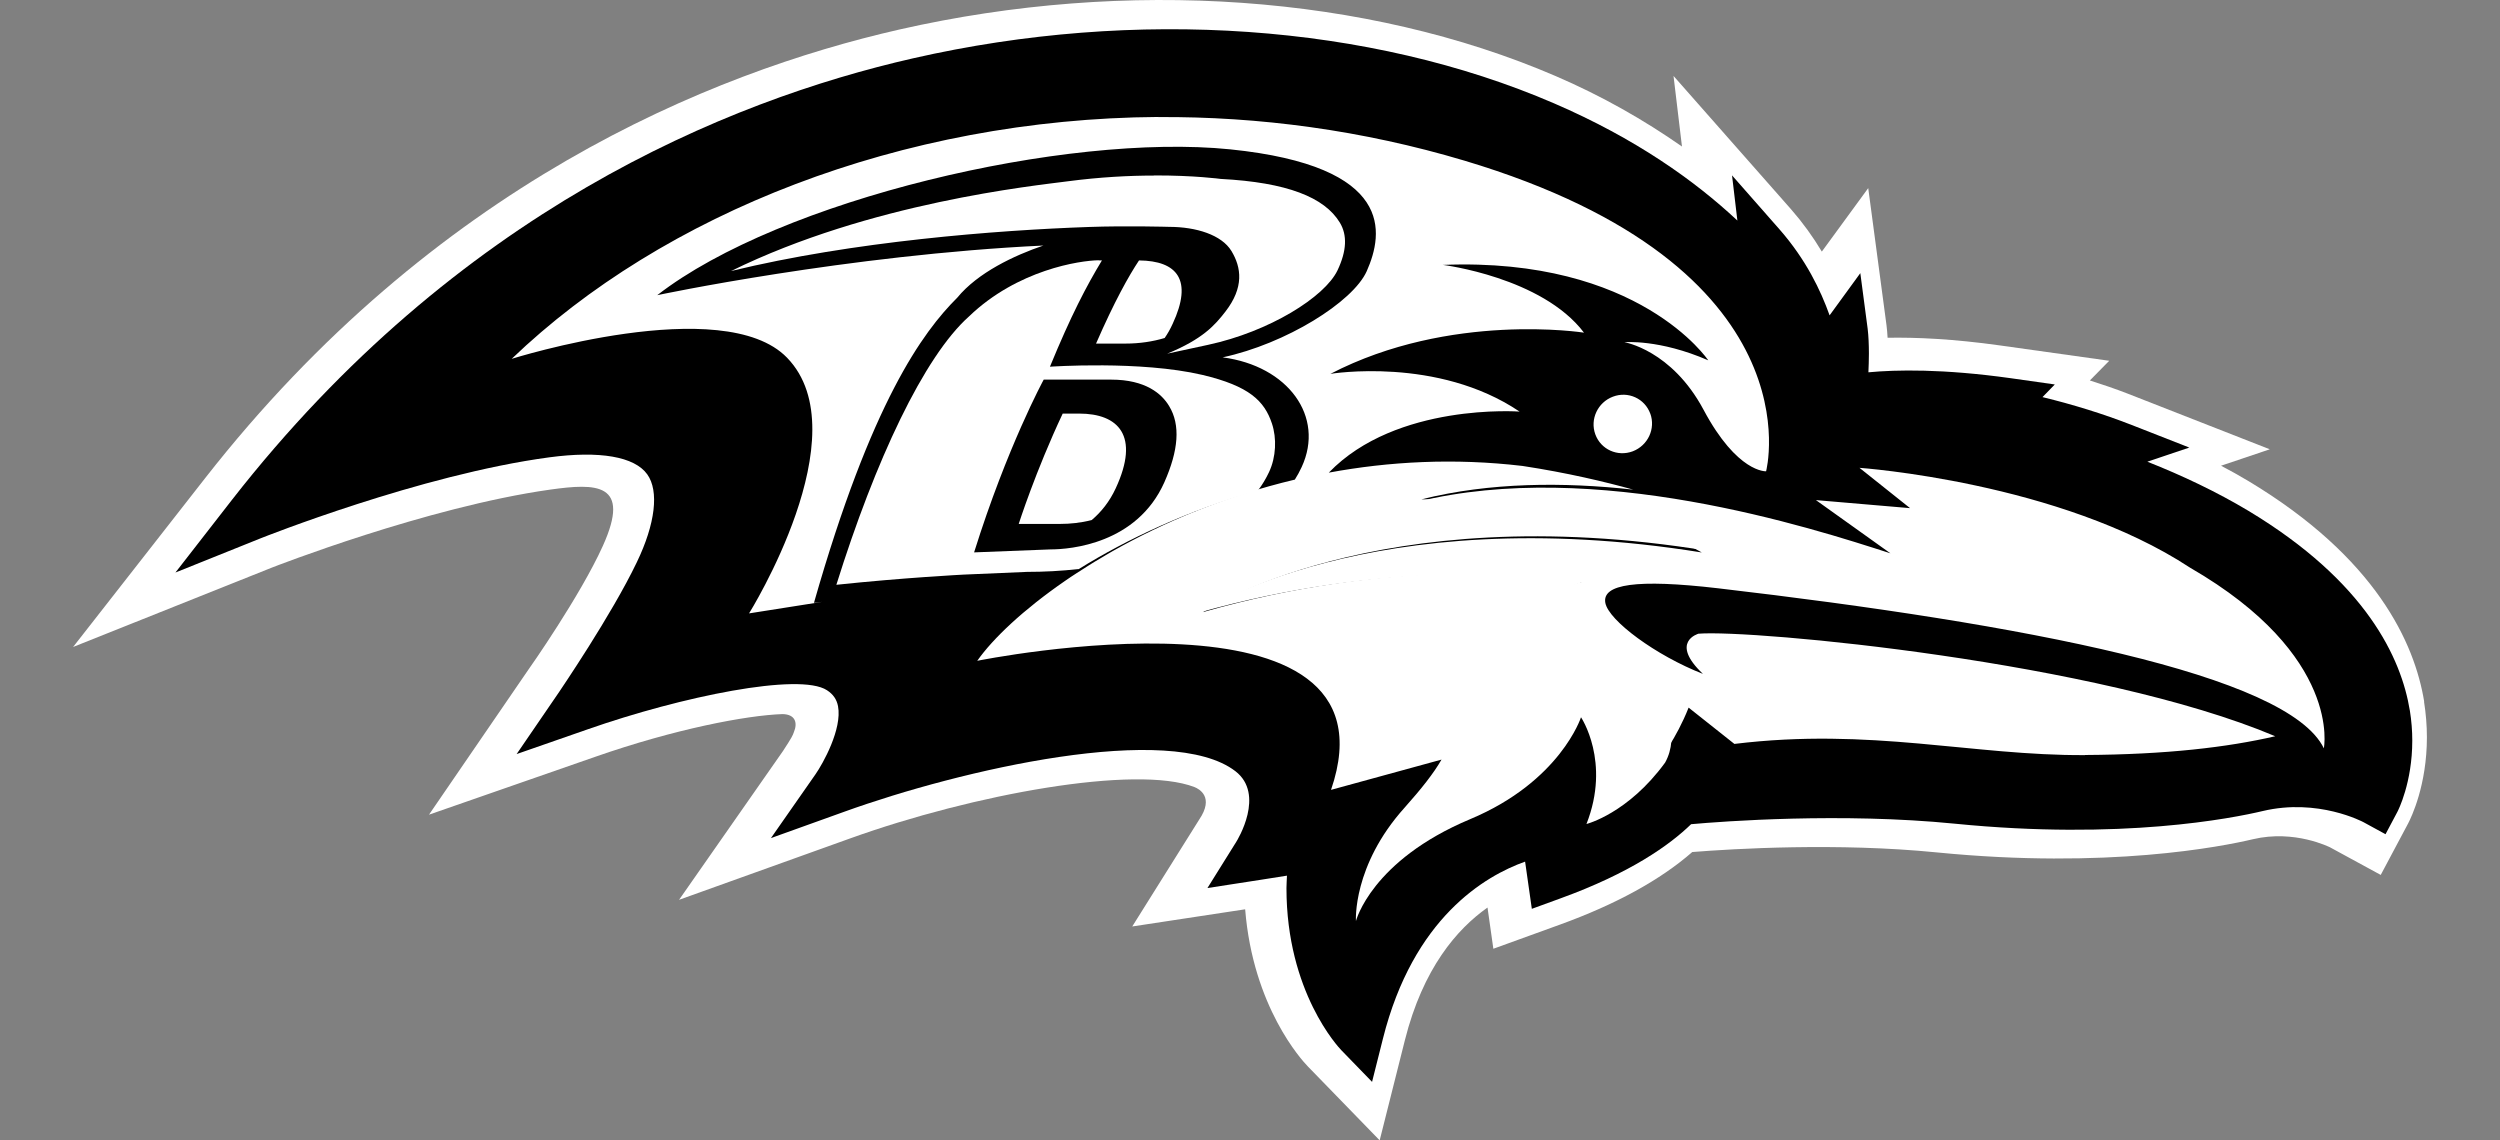
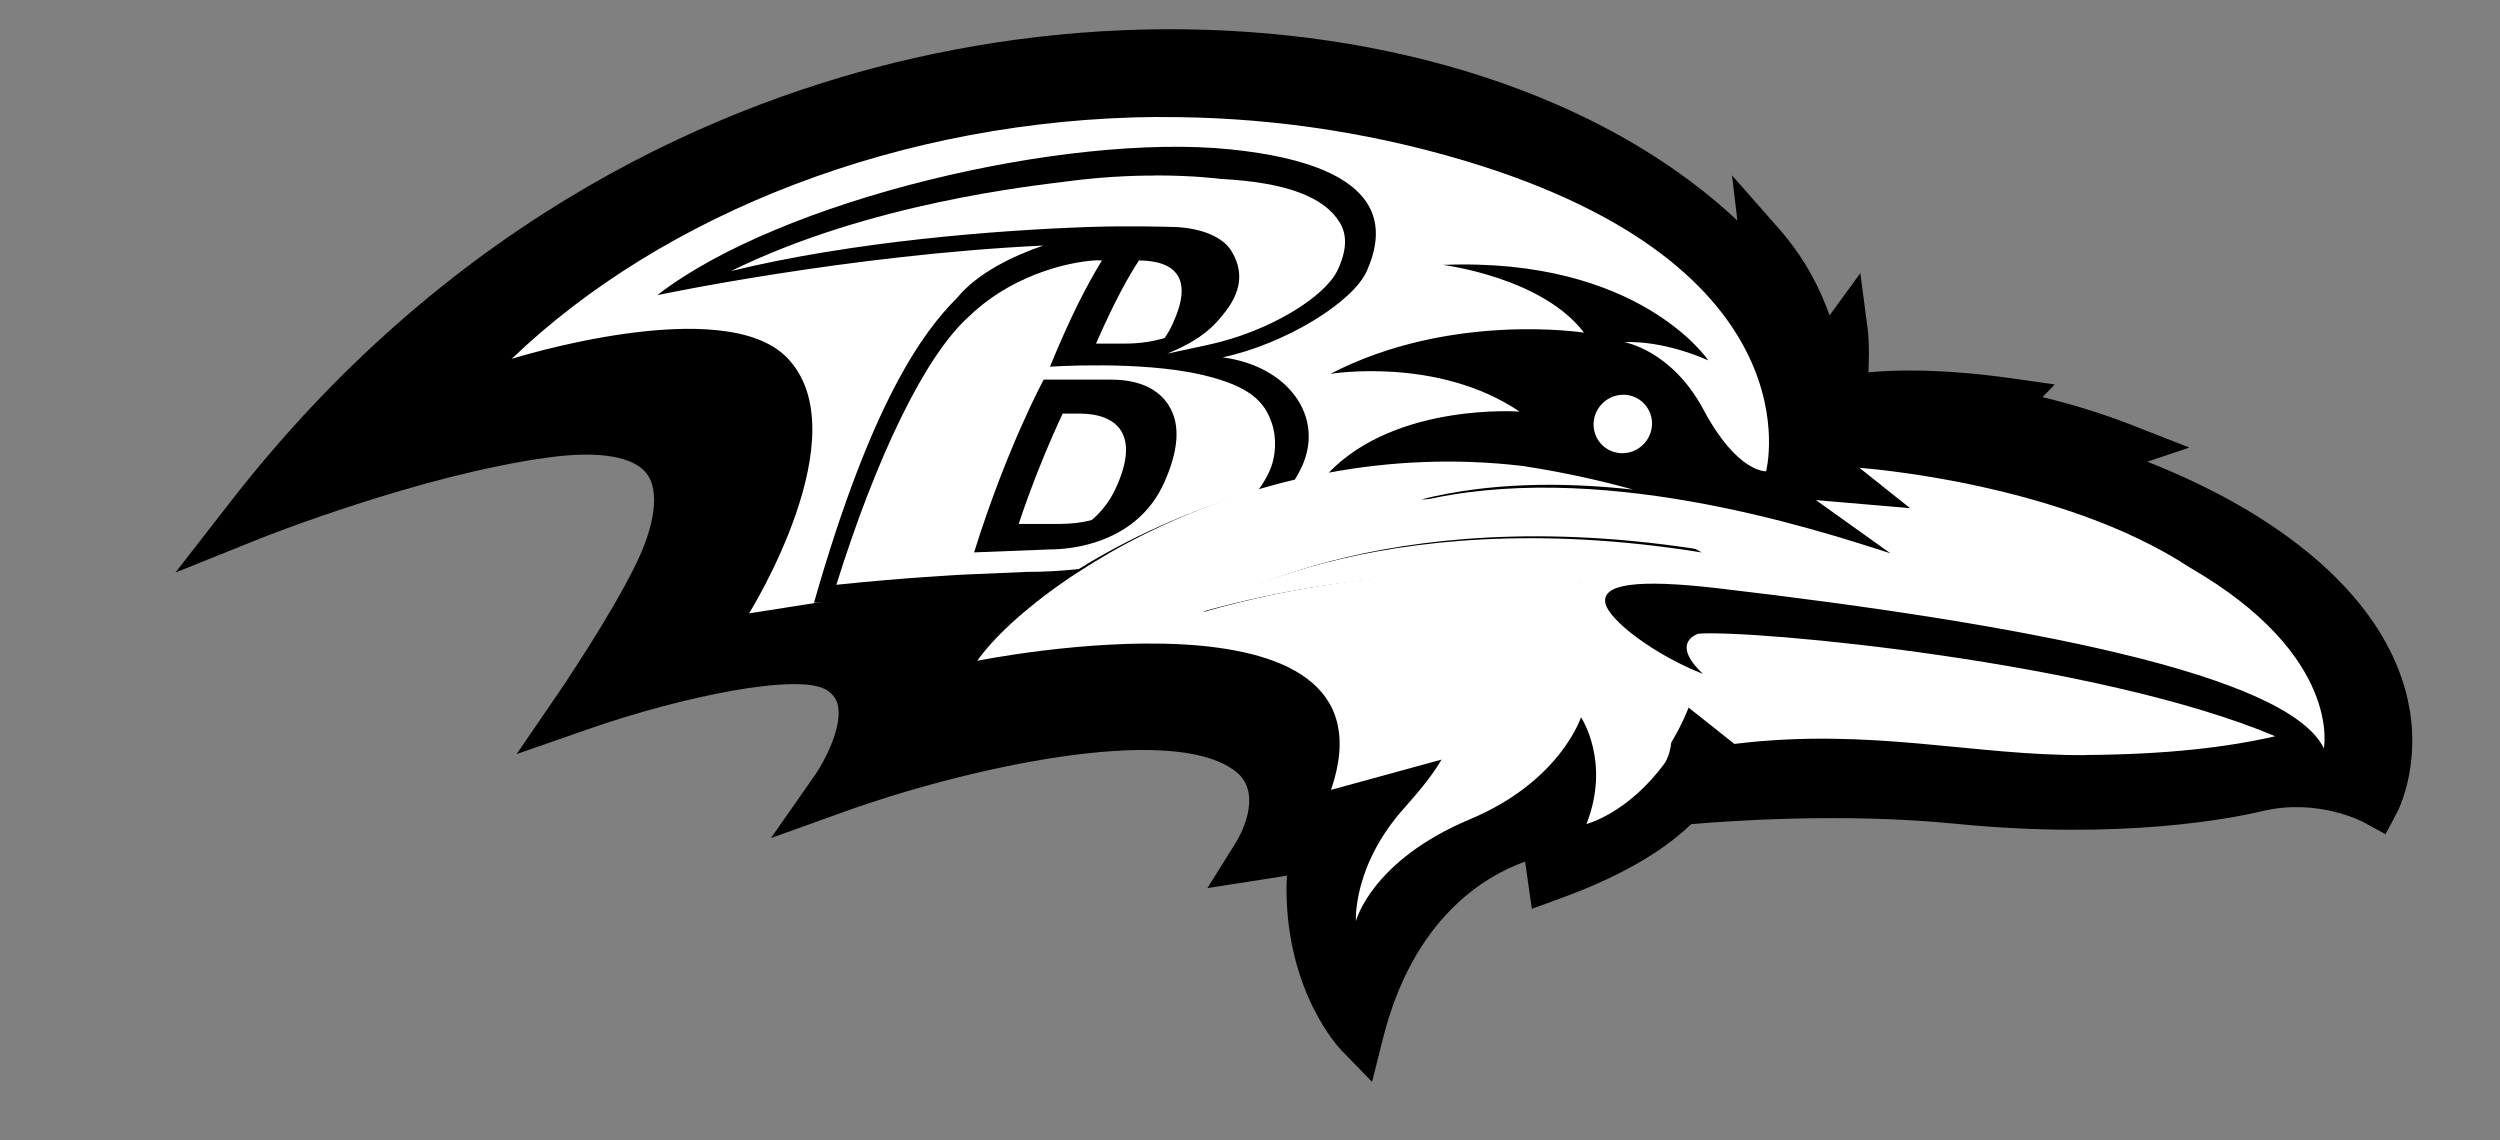
<svg xmlns="http://www.w3.org/2000/svg" width="171" height="78" viewBox="0 0 171 78" fill="none">
  <rect x="0" y="0" width="171" height="78" fill="#808080" stroke="none" />
  <g clip-path="url(#clip0_4975_795)">
-     <path d="M165.813 47.984C165.16 43.998 162.545 38.157 153.777 32.895C153.183 32.537 152.564 32.196 151.918 31.856C153.557 31.302 155.254 30.732 155.254 30.732L145.535 26.925C144.704 26.602 143.829 26.304 142.947 26.023C143.592 25.367 144.271 24.677 144.271 24.677L136.818 23.63C133.601 23.178 131.055 23.068 129.111 23.102C129.094 22.787 129.069 22.497 129.035 22.233L127.787 12.867C127.787 12.867 124.901 16.818 124.613 17.209C124.001 16.187 123.305 15.225 122.508 14.314L114.469 5.194C114.469 5.194 114.792 7.877 115.047 10.022C112.441 8.2 109.572 6.565 106.406 5.203C93.47 -0.366 77.105 -1.524 61.522 2.018C48.484 4.99 29.658 12.722 14.023 32.716L5 44.254L18.581 38.83C18.691 38.787 29.174 34.683 37.628 33.49C40.777 33.048 43.196 33.005 41.235 37.339C39.69 40.763 36.185 45.753 36.142 45.804L29.343 55.724L40.692 51.773C46.15 49.865 51.047 48.929 53.526 48.844C54.408 48.861 54.57 49.448 54.298 50.087C54.222 50.308 54.171 50.428 53.56 51.364L46.447 61.548L58.118 57.359C66.589 54.31 77.716 52.301 81.697 53.834C82.02 53.961 83.072 54.515 82.028 56.056L77.445 63.371C77.445 63.371 84.21 62.34 85.169 62.196C85.704 68.872 89.04 72.516 89.455 72.942L94.37 78L96.093 71.154C97.332 66.223 99.666 63.541 101.746 62.076L102.145 64.895L106.703 63.243C110.531 61.855 113.57 60.186 115.751 58.279C118.637 58.049 125.699 57.631 132.472 58.304C144.152 59.462 151.986 57.904 154.108 57.401C156.952 56.729 159.345 57.947 159.371 57.955L162.842 59.845L164.718 56.32C164.939 55.894 166 53.697 166 50.428C166 49.618 165.932 48.801 165.805 48.001" fill="white" />
    <path d="M164.83 48.59C164.251 45.044 161.868 39.794 153.774 34.93C151.612 33.637 149.263 32.523 146.88 31.581L149.749 30.613L145.816 29.072C143.867 28.31 141.816 27.676 139.706 27.162C140.114 26.751 140.548 26.297 140.548 26.297L137.535 25.869C132.888 25.218 129.688 25.287 127.799 25.466C127.816 25.055 127.833 24.627 127.833 24.19C127.833 23.582 127.807 22.974 127.748 22.486L127.246 18.683C127.246 18.683 125.416 21.201 125.144 21.57C124.539 19.874 123.544 17.776 121.731 15.703L118.471 11.995L118.837 15.086C115.909 12.346 111.858 9.468 106.3 7.07C93.696 1.632 77.713 0.51 62.461 3.987C49.678 6.899 31.218 14.513 15.864 34.193L12 39.161L17.821 36.823C17.932 36.78 28.758 32.463 37.567 31.282C41.022 30.819 43.405 31.23 44.273 32.446C45.09 33.585 44.826 35.829 43.558 38.458C41.831 42.072 38.29 47.254 38.256 47.314L35.337 51.579L40.205 49.883C46.614 47.639 54.691 45.986 56.563 47.211C56.997 47.494 57.227 47.836 57.32 48.299C57.618 49.866 56.282 52.238 55.788 52.949L52.733 57.325L57.737 55.527C65.729 52.641 80.07 49.335 84.504 52.752C86.555 54.337 84.64 57.462 84.555 57.591L82.589 60.742L86.24 60.177C86.24 60.177 87.142 60.04 88.028 59.895C88.019 60.186 87.994 60.477 87.994 60.751C87.994 67.859 91.568 71.645 91.738 71.825L93.849 74L94.59 71.054C96.666 62.772 101.577 59.912 104.317 58.935C104.394 59.484 104.777 62.164 104.777 62.164L106.726 61.453C111.518 59.715 114.199 57.805 115.671 56.375C117.875 56.178 125.952 55.57 133.706 56.34C145.127 57.48 152.71 55.964 154.77 55.475C158.557 54.576 161.63 56.221 161.664 56.238L163.17 57.06L163.979 55.535C164.03 55.441 165 53.54 165 50.654C165 50.003 164.949 49.309 164.83 48.573" fill="black" />
-     <path d="M152.398 36.963C149.017 34.574 144.47 32.84 140.051 31.598C141.89 31.003 143.73 31.046 143.73 31.046C140.903 29.966 137.948 29.294 135.197 28.869L136.228 27.951C131.195 27.092 127.679 27.16 125.593 27.373C125.857 26.344 126.069 24.771 125.797 22.671C125.797 22.671 125.184 24.482 123.702 25.604C123.506 23.258 122.757 19.857 120.203 17.553L120.679 21.702C118.431 18.318 114.148 13.99 106.051 10.215C84.056 -0.073 45.279 3.821 24 31.275C24 31.275 32.277 27.143 43.746 26.871C49.758 26.727 51.214 30.085 49.026 35.748C46.82 41.435 42.963 46.426 42.963 46.426C42.963 46.426 68.908 37.244 60.717 49.997C60.717 49.997 80.31 44.139 86.185 51.009C88.918 54.197 85.734 58.653 85.734 58.653L91.294 57.454C89.489 64.502 92.648 69 92.648 69C94.939 59.783 102.943 57.335 105.77 56.867L106.383 59.367C111.126 57.658 113.356 55.83 114.634 54.334C124.681 52.752 131.502 54.104 139.251 54.529C150.533 55.141 156.366 53.186 158.222 53.194C159.593 53.203 161.211 54.401 161.211 54.401C161.211 54.401 165.903 46.503 152.406 36.963" fill="black" />
    <path d="M112.782 26.959C113.451 28.515 112.529 30.238 110.716 30.813C108.904 31.387 106.888 30.597 106.218 29.041C105.549 27.485 106.471 25.762 108.284 25.187C110.096 24.613 112.112 25.403 112.782 26.959Z" fill="black" />
    <path d="M108.002 29.849C107.534 28.546 108.214 27.073 109.505 26.574C110.003 26.377 110.524 26.36 111 26.485C110.351 26.003 109.475 25.851 108.652 26.163C107.353 26.663 106.681 28.127 107.149 29.438C107.436 30.241 108.093 30.804 108.855 31C108.478 30.723 108.176 30.331 108.002 29.849Z" fill="black" />
    <path d="M73.576 39.009C73.711 38.916 74.243 38.587 74.361 38.502C74.505 38.41 74.657 38.317 74.809 38.224C74.936 38.148 75.054 38.08 75.181 38.004C75.341 37.912 75.502 37.819 75.662 37.718C75.781 37.65 75.907 37.583 76.025 37.507C79.497 35.549 83.721 33.76 88.476 32.629C88.645 32.351 88.806 32.072 88.941 31.777C90.537 28.343 88.012 24.9 83.552 24.318C87.86 23.398 92.446 20.563 93.375 18.462C94.533 15.871 95.293 11.323 84.075 10.175C72.858 9.036 53.396 13.576 45 20.09C45 20.09 57.974 17.348 71.329 16.706C69.344 17.381 66.861 18.538 65.458 20.25C63.102 22.588 59.579 27.364 55.677 41C55.677 41 55.88 40.975 56.243 40.932C57.915 40.721 62.95 40.114 65.931 39.962L70.949 39.675C71.498 39.675 72.055 39.658 72.621 39.625C72.68 39.582 72.748 39.54 72.807 39.498C72.934 39.405 73.069 39.321 73.204 39.228C73.322 39.152 73.449 39.068 73.567 38.992" fill="black" />
    <path d="M142.614 51.642C148.183 51.608 152.352 51.117 155.626 50.359C143.525 45.245 119.847 43.054 116.176 43.345C116.176 43.345 114.168 43.903 116.48 46.094C113.256 44.836 110.033 42.446 109.805 41.238C109.569 39.955 111.923 39.589 117.509 40.238C138.411 42.679 156.504 46.127 158.951 51.184C158.951 51.184 160.225 44.853 149.803 38.831C140.884 32.958 127.188 32 127.188 32L130.648 34.757L124.209 34.207L129.306 37.848C123.838 36.082 109.096 31.317 96.894 34.332C96.894 34.332 110.294 34.182 116.404 37.789C93.772 34.141 82 41.904 82 41.904C94.734 38.314 104.894 39.305 108.227 39.797C102.877 41.063 109.18 44.928 113.028 46.952C113.467 48.01 114.522 50.176 113.493 52C113.493 52 114.657 50.542 115.501 48.401L118.632 50.884C127.981 49.743 134.876 51.692 142.622 51.65" fill="white" />
    <path d="M112.879 28.285C113.257 29.32 112.72 30.471 111.679 30.87C110.639 31.259 109.497 30.746 109.12 29.71C108.742 28.674 109.288 27.523 110.32 27.134C111.36 26.735 112.502 27.258 112.879 28.294" fill="white" />
    <path d="M78.913 12.009C77.249 12.009 75.238 12.111 73.049 12.399C70.743 12.705 59.539 13.852 50 18.541C58.348 16.503 68.208 15.746 74.452 15.526C77.08 15.432 79.961 15.517 79.961 15.517C81.828 15.517 83.56 16.069 84.228 17.165C84.912 18.295 85.106 19.654 83.814 21.319C83.104 22.237 82.267 23.197 79.834 24.191L82.631 23.587C86.813 22.687 90.607 20.325 91.486 18.491C92.119 17.157 92.161 16.078 91.646 15.228C90.598 13.495 88.038 12.476 83.493 12.238C83.493 12.238 81.693 11.992 78.921 12L78.913 12.009ZM75.145 17.802C73.869 17.819 69.602 18.448 66.282 21.642C63.198 24.386 59.86 31.513 57.207 40C61.77 39.516 65.91 39.303 65.91 39.303L70.244 39.117C71.385 39.117 72.585 39.057 73.793 38.921C77.122 36.857 81.279 34.895 86.036 33.561C86.34 33.161 86.593 32.737 86.805 32.286C87.286 31.259 87.337 29.976 86.999 28.965C86.484 27.427 85.461 26.408 82.242 25.643C78.001 24.649 71.816 25.083 71.816 25.083C73.244 21.608 74.308 19.569 75.373 17.811C75.314 17.811 75.246 17.811 75.162 17.811L75.145 17.802ZM71.393 25.966H75.998C78.372 25.966 79.471 26.943 79.969 27.776C80.755 29.067 80.611 30.808 79.64 32.992C77.764 37.197 73.218 37.579 71.858 37.579L66.628 37.783C68.892 30.553 71.385 25.975 71.385 25.975L71.393 25.966Z" fill="white" />
    <path d="M80.546 16H78.295C78.295 16 77.908 16.328 77.2 17.397C79.812 17.422 80.874 18.718 79.492 21.688C79.315 22.067 79.13 22.387 78.944 22.656C80.546 22.176 81.784 21.293 82.4 20.241C83.74 17.902 82.711 16.227 80.554 16H80.546ZM72.716 26.333C72.472 26.821 72.228 27.301 72 27.78H73.121C75.784 27.78 77.267 29.278 75.607 32.846C75.186 33.755 74.612 34.462 73.972 35C75.666 34.579 77.503 33.569 78.506 31.399C80.166 27.831 78.692 26.333 76.02 26.333H72.708H72.716Z" fill="black" />
    <path d="M79.231 8C61.648 8.119 45.346 14.621 35 24.545C35 24.545 49.489 19.978 53.836 24.469C58.895 29.689 51.235 41.956 51.235 41.956L56.242 41.166C55.878 41.209 55.675 41.234 55.675 41.234C59.59 27.516 63.114 22.711 65.478 20.36C66.885 18.645 69.368 17.474 71.367 16.795C57.971 17.431 44.956 20.19 44.956 20.19C53.379 13.645 72.901 9.07 84.154 10.216C95.406 11.37 94.644 15.937 93.483 18.552C92.542 20.657 87.95 23.518 83.628 24.443C88.102 25.029 90.636 28.492 89.034 31.947C88.899 32.245 88.738 32.533 88.568 32.805C83.789 33.942 79.553 35.742 76.079 37.711C75.96 37.779 75.833 37.856 75.714 37.924C75.553 38.017 75.392 38.11 75.231 38.212C75.104 38.289 74.986 38.356 74.858 38.433C74.706 38.526 74.562 38.62 74.409 38.713C74.282 38.789 74.164 38.866 74.037 38.951C73.892 39.036 73.757 39.129 73.613 39.222C73.494 39.299 73.367 39.375 73.248 39.46C73.121 39.553 72.986 39.647 72.85 39.732C69.995 41.701 67.919 43.671 66.843 45.199C66.843 45.199 96.109 39.256 91.042 54.027L98.6 51.956C98.067 52.89 97.219 53.959 96.076 55.241C92.5 59.214 92.746 63 92.746 63C92.746 63 93.796 58.866 100.558 56.031C106.726 53.45 108.141 49.061 108.141 49.061C108.141 49.061 110.192 52.1 108.514 56.362C108.514 56.362 111.353 55.649 113.895 52.16C114.929 50.3 113.869 48.093 113.429 47.015C109.565 44.953 103.235 41.014 108.607 39.723C105.261 39.222 95.059 38.212 82.272 41.871C82.272 41.871 94.093 33.959 116.818 37.677C110.675 34.002 97.228 34.154 97.228 34.154C101.914 32.983 106.955 32.966 111.717 33.492C109.802 32.958 107.201 32.338 104.142 31.871C99.465 31.319 95.008 31.565 90.89 32.329C95.516 27.525 103.939 28.153 103.939 28.153C98.321 24.358 91 25.572 91 25.572C99.211 21.311 108.345 22.754 108.345 22.754C105.472 18.959 98.694 18.119 98.694 18.119C112.132 17.576 116.844 24.647 116.844 24.647C113.497 23.187 111.107 23.407 111.107 23.407C111.107 23.407 114.335 23.934 116.522 28.026C118.835 32.363 120.801 32.236 120.801 32.236C120.801 32.236 124.486 18.263 100.168 10.988C93.178 8.9 86.102 7.966 79.222 8.008L79.231 8ZM77.909 17.813C77.214 18.857 76.223 20.623 74.969 23.501H76.985C77.943 23.501 78.849 23.365 79.663 23.119C79.858 22.839 80.044 22.516 80.213 22.143C81.603 19.154 80.535 17.839 77.909 17.813ZM72.689 28.289C70.834 32.227 69.681 35.835 69.681 35.835H72.554C73.172 35.835 73.909 35.767 74.672 35.572C75.316 35.029 75.892 34.316 76.316 33.399C77.985 29.8 76.502 28.289 73.816 28.289H72.689Z" fill="white" />
  </g>
  <defs>
    <clipPath id="clip0_4975_795">
      <rect width="161" height="78" fill="white" transform="translate(5)" />
    </clipPath>
  </defs>
</svg>